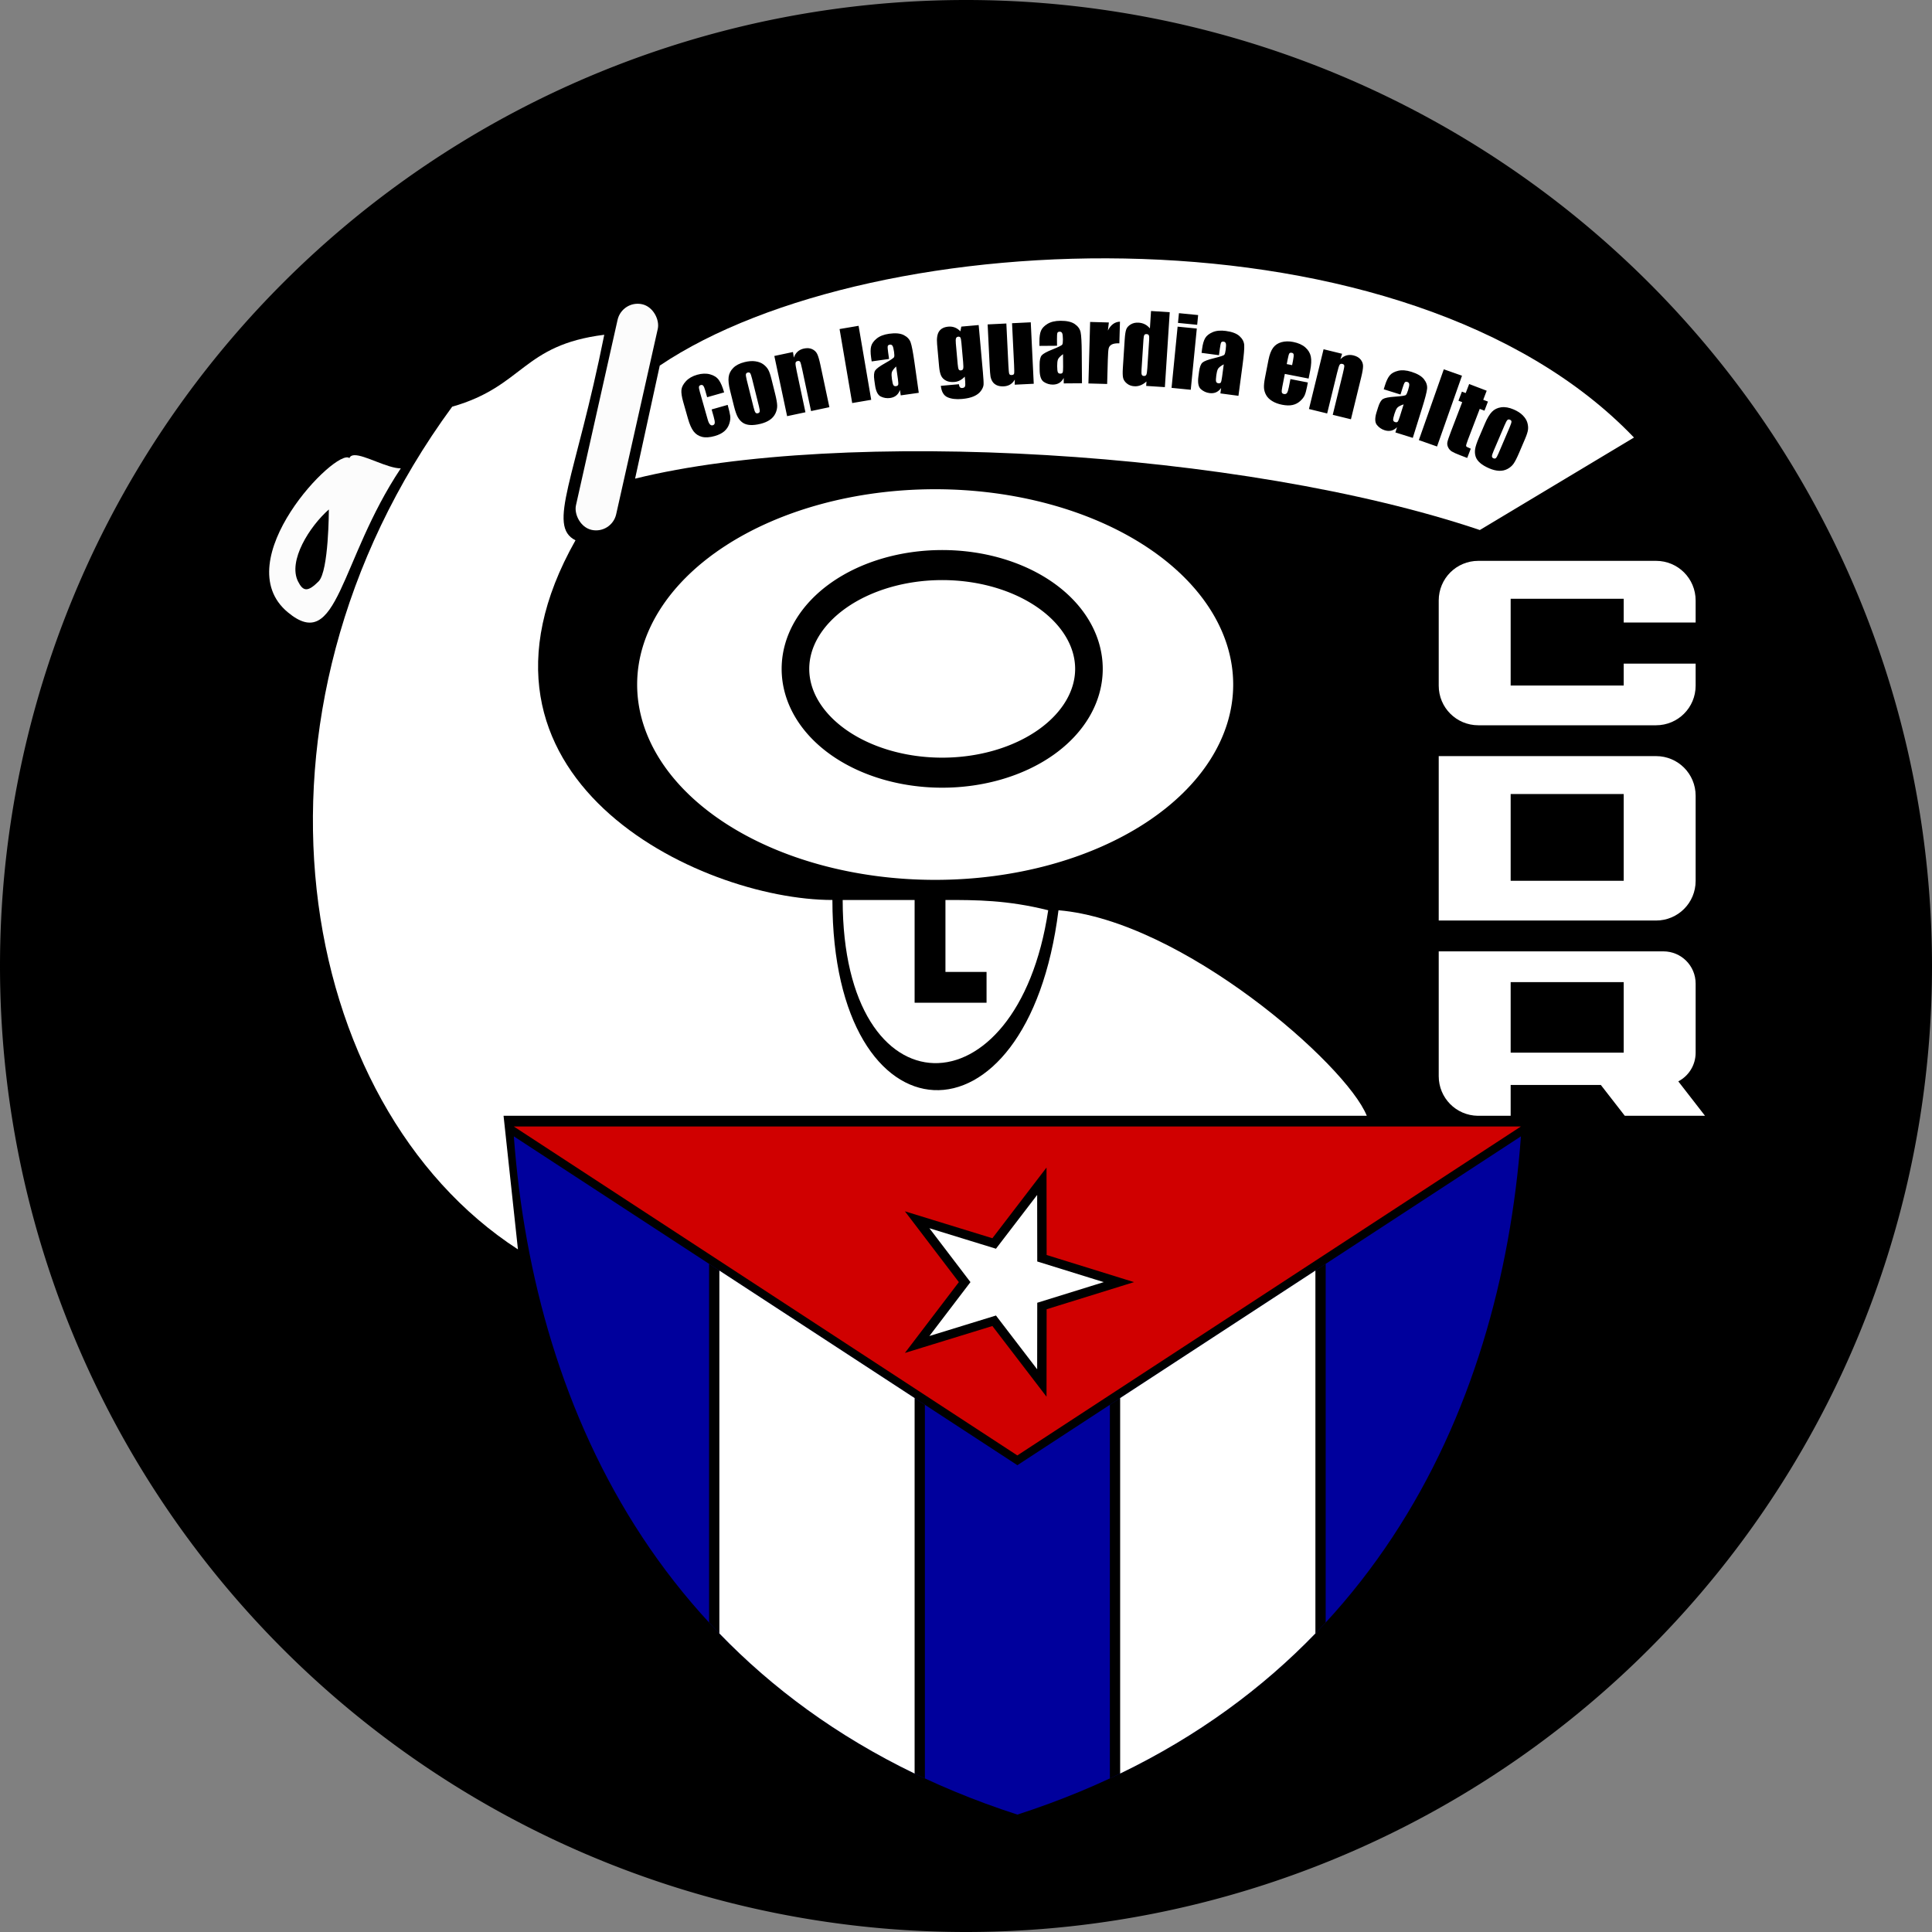
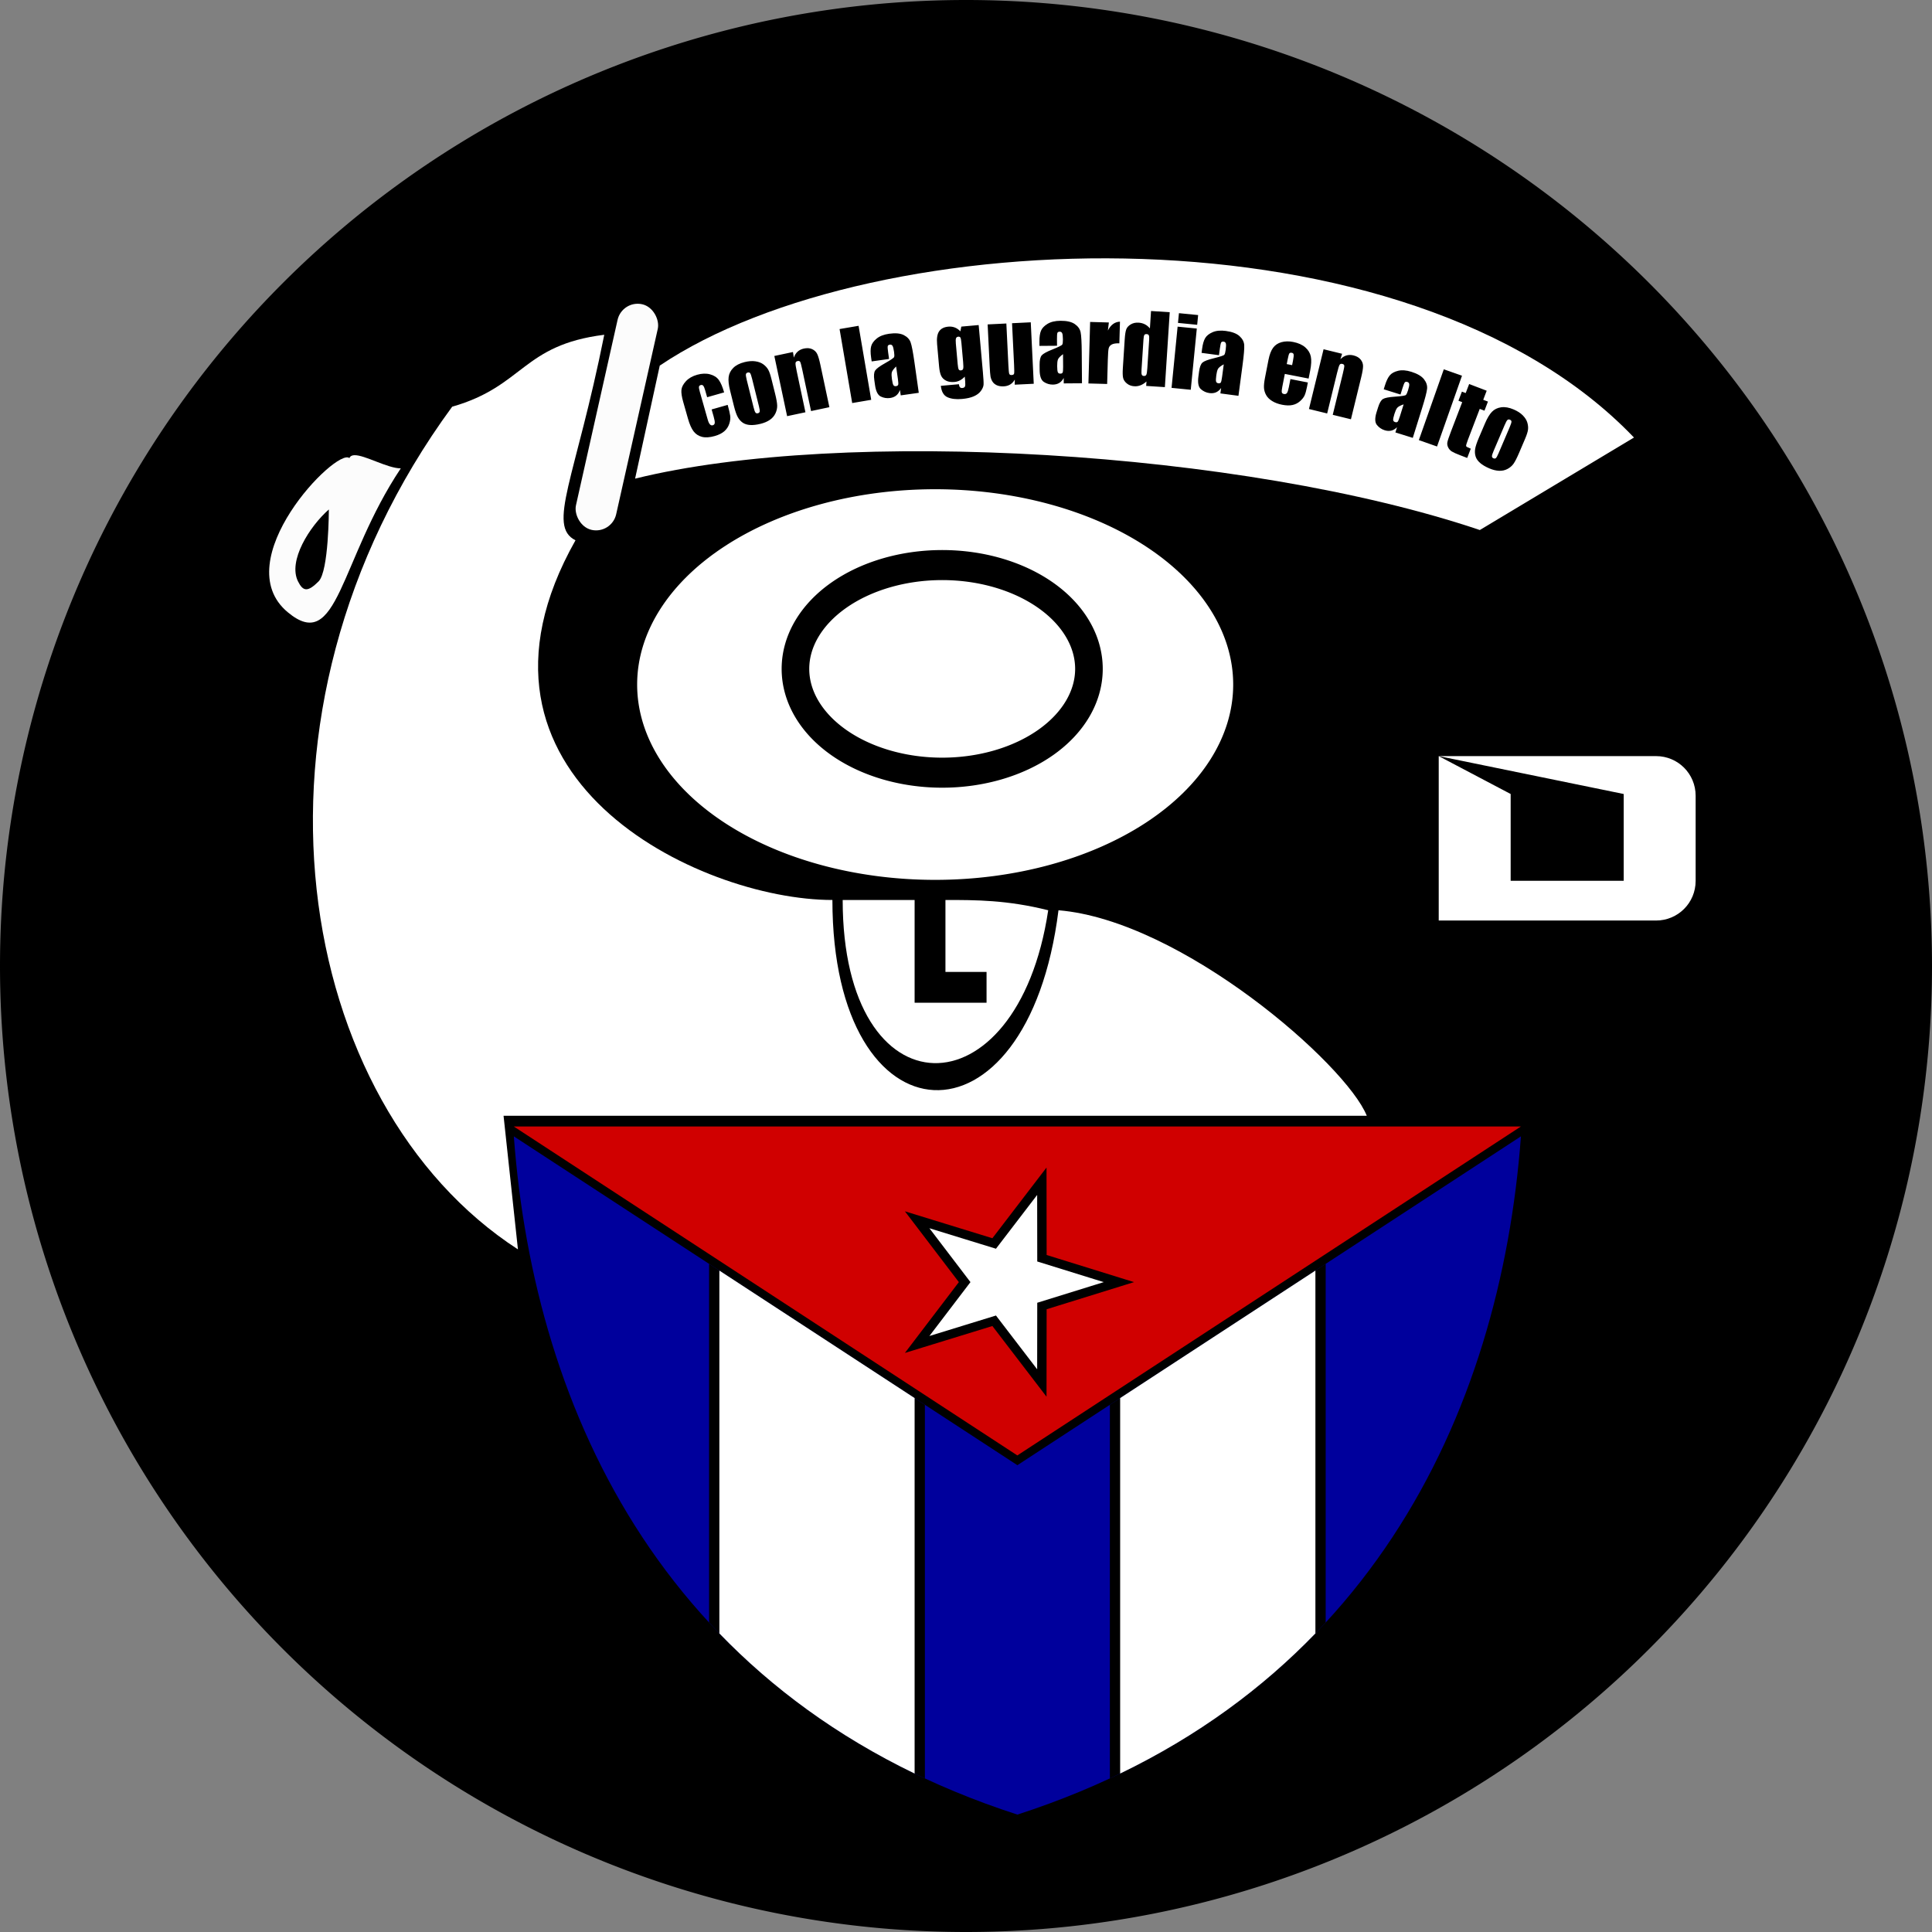
<svg xmlns="http://www.w3.org/2000/svg" xmlns:ns1="http://sodipodi.sourceforge.net/DTD/sodipodi-0.dtd" xmlns:ns2="http://www.inkscape.org/namespaces/inkscape" id="svg2" ns1:version="0.32" ns2:version="0.44" width="940" height="940" ns1:docname="Emblema CDR.svg" version="1.0" ns1:docbase="C:\Documents and Settings\jgaray\My Documents\Personal\Wikipedia">
  <rect width="100%" height="100%" fill="#808080" stroke="none" />
  <defs id="defs5" />
  <ns1:namedview ns2:window-height="744" ns2:window-width="1280" ns2:pageshadow="2" ns2:pageopacity="0.0" borderopacity="1.0" bordercolor="#666666" pagecolor="#ffffff" id="base" ns2:zoom="0.5" ns2:cx="807.70731" ns2:cy="487.01488" ns2:window-x="-4" ns2:window-y="-4" ns2:current-layer="g1728" showguides="false" ns2:guide-bbox="true" ns2:guide-points="true" ns2:grid-points="true" showgrid="true" gridtolerance="10000" ns2:object-paths="false" />
  <g id="g1728" transform="translate(-10,-5.841)">
    <g id="g22495">
      <path transform="translate(10,-7.879)" d="M 940 483.72 A 470 470 0 1 1  0,483.72 A 470 470 0 1 1  940 483.72 z" ns1:ry="470" ns1:rx="470" ns1:cy="483.71997" ns1:cx="470" id="path18791" style="fill:black;fill-opacity:1;stroke:none;stroke-width:2;stroke-miterlimit:4;stroke-dasharray:none;stroke-opacity:1" ns1:type="arc" />
      <g id="g21448">
-         <path style="opacity:1;fill:white;fill-opacity:1;stroke:none;stroke-width:4.6;stroke-miterlimit:4;stroke-dasharray:none;stroke-opacity:1" d="M 729.281,278.719 C 718.594,278.719 710,287.313 710,298 L 710,339.438 C 710,350.125 718.594,358.719 729.281,358.719 L 815.719,358.719 C 826.406,358.719 835,350.125 835,339.438 L 835,328.719 L 800,328.719 L 800,339.375 L 745,339.375 L 745,297.156 L 800,297.156 L 800,308.719 L 835,308.719 L 835,298 C 835,287.313 826.406,278.719 815.719,278.719 L 729.281,278.719 z " id="rect5107" />
-         <path style="opacity:1;fill:white;fill-opacity:1;stroke:none;stroke-width:4.6;stroke-miterlimit:4;stroke-dasharray:none;stroke-opacity:1" d="M 710,373.719 L 710,393 L 710,434.438 L 710,453.719 L 729.281,453.719 L 815,453.719 L 815.719,453.719 C 826.406,453.719 835,445.125 835,434.438 L 835,393 C 835,382.313 826.406,373.719 815.719,373.719 L 815,373.719 L 729.281,373.719 L 710,373.719 z M 745,392.156 L 800,392.156 L 800,434.375 L 745,434.375 L 745,392.156 z " id="rect6023" />
-         <path style="opacity:1;fill:white;fill-opacity:1;stroke:none;stroke-width:4.6;stroke-miterlimit:4;stroke-dasharray:none;stroke-opacity:1" d="M 710,468.719 L 710,484.406 L 710,518.031 L 710,518.719 L 710,529.438 C 710,540.031 718.444,548.569 729,548.719 C 729.094,548.72 729.187,548.719 729.281,548.719 L 745,548.719 L 745,533.719 L 788.875,533.719 L 800.531,548.719 L 839.562,548.719 L 826.562,531.969 C 831.588,529.358 835,524.101 835,518.031 L 835,484.406 C 835,475.723 827.996,468.719 819.312,468.719 L 745,468.719 L 729,468.719 L 725.688,468.719 L 710,468.719 z M 745,483.688 L 800,483.688 L 800,518 L 745,518 L 745,483.688 z " id="rect6027" />
+         <path style="opacity:1;fill:white;fill-opacity:1;stroke:none;stroke-width:4.6;stroke-miterlimit:4;stroke-dasharray:none;stroke-opacity:1" d="M 710,373.719 L 710,393 L 710,434.438 L 710,453.719 L 729.281,453.719 L 815,453.719 L 815.719,453.719 C 826.406,453.719 835,445.125 835,434.438 L 835,393 C 835,382.313 826.406,373.719 815.719,373.719 L 815,373.719 L 729.281,373.719 L 710,373.719 z L 800,392.156 L 800,434.375 L 745,434.375 L 745,392.156 z " id="rect6023" />
      </g>
      <g id="g9868">
        <path transform="matrix(4.02,0,0,1.54,-617.623,-244.745)" style="fill:#d00000;fill-opacity:1;stroke:none;stroke-width:4.6;stroke-miterlimit:4;stroke-opacity:1" d="M 340.198,518.618 L 279.254,622.541 L 218.31,518.618 L 340.198,518.618 z " id="path7834" ns1:nodetypes="cccc" />
        <path style="opacity:1;fill:#00009c;fill-opacity:1;stroke:none;stroke-width:4.6;stroke-miterlimit:4;stroke-dasharray:none;stroke-opacity:1" d="M 750,558.72 L 505,718.72 L 260,558.72 C 270,693.72 335,833.72 505,888.72 C 675,833.72 740,693.72 750,558.72 z " id="path8729" ns1:nodetypes="ccccc" />
        <g id="g14083">
          <path id="rect13188" d="M 355,620.75 L 355,795.281 C 382.729,825.328 417.352,851.294 460,871.125 L 460,689.344 L 355,620.75 z " style="opacity:1;fill:black;fill-opacity:1;stroke:none;stroke-width:4.6;stroke-miterlimit:4;stroke-dasharray:none;stroke-opacity:1" />
          <path id="rect13193" d="M 360,624.031 L 360,800.562 C 385.735,827.208 417.123,850.439 455,868.75 L 455,686.062 L 360,624.031 z " style="opacity:1;fill:white;fill-opacity:1;stroke:none;stroke-width:4.6;stroke-miterlimit:4;stroke-dasharray:none;stroke-opacity:1" />
        </g>
        <g id="g14093" transform="matrix(-1,0,0,1,1010,0)">
          <path style="opacity:1;fill:black;fill-opacity:1;stroke:none;stroke-width:4.6;stroke-miterlimit:4;stroke-dasharray:none;stroke-opacity:1" d="M 355,620.75 L 355,795.281 C 382.729,825.328 417.352,851.294 460,871.125 L 460,689.344 L 355,620.75 z " id="path14095" />
          <path style="opacity:1;fill:white;fill-opacity:1;stroke:none;stroke-width:4.6;stroke-miterlimit:4;stroke-dasharray:none;stroke-opacity:1" d="M 360,624.031 L 360,800.562 C 385.735,827.208 417.123,850.439 455,868.75 L 455,686.062 L 360,624.031 z " id="path14097" />
        </g>
        <path ns1:type="star" style="opacity:1;fill:white;fill-opacity:1;stroke:black;stroke-width:6.21;stroke-miterlimit:4;stroke-dasharray:none;stroke-opacity:1" id="path14984" ns1:sides="5" ns1:cx="500" ns1:cy="633.71997" ns1:r1="73.719971" ns1:r2="28.241224" ns1:arg1="-1.5707963" ns1:arg2="-0.94247777" ns2:flatsided="false" ns2:rounded="0" ns2:randomized="0" d="M 500,560 L 516.6,610.872 L 570.112,610.939 L 526.859,642.447 L 543.332,693.361 L 500,661.961 L 456.668,693.361 L 473.141,642.447 L 429.888,610.939 L 483.4,610.872 L 500,560 z " transform="matrix(0,0.7,-0.736,0,966.55,279.648)" />
      </g>
      <g id="g22485">
        <path style="fill:white;fill-opacity:1;stroke:none;stroke-width:14;stroke-miterlimit:4;stroke-dasharray:none;stroke-opacity:1" d="M 319,238.72 C 420,213.72 614.701,224.869 730,263.72 L 805,218.72 C 695,103.72 435,113.72 331,183.72 L 319,238.72 z " id="path10767" ns1:nodetypes="ccccc" />
        <path transform="translate(6.5,2)" style="font-size:166.319px;font-style:normal;font-weight:normal;fill:black;fill-opacity:1;stroke:none;stroke-width:2.31;stroke-linecap:butt;stroke-linejoin:miter;stroke-miterlimit:4;stroke-opacity:1;font-family:NEC" d="M 355.82,194.758 L 347.553,197.108 L 346.609,193.788 C 346.28,192.631 345.963,191.873 345.658,191.514 C 345.353,191.155 344.947,191.048 344.441,191.191 C 343.934,191.335 343.646,191.613 343.575,192.024 C 343.504,192.435 343.648,193.27 344.006,194.528 L 347.867,208.112 C 348.158,209.139 348.508,209.872 348.914,210.312 C 349.32,210.751 349.777,210.899 350.283,210.755 C 350.876,210.586 351.201,210.205 351.259,209.61 C 351.317,209.015 351.134,207.973 350.71,206.483 L 349.736,203.054 L 357.547,200.834 C 358.187,203.138 358.594,204.887 358.769,206.08 C 358.944,207.273 358.794,208.59 358.32,210.03 C 357.846,211.47 357.038,212.685 355.897,213.674 C 354.755,214.663 353.215,215.433 351.277,215.984 C 348.803,216.687 346.723,216.821 345.035,216.386 C 343.348,215.951 341.988,215.055 340.954,213.7 C 339.919,212.344 339.004,210.263 338.206,207.457 L 335.881,199.277 C 335.186,196.832 334.907,194.917 335.046,193.534 C 335.184,192.15 335.917,190.741 337.245,189.308 C 338.573,187.876 340.388,186.832 342.688,186.179 C 344.973,185.529 347.064,185.458 348.96,185.967 C 350.855,186.476 352.28,187.392 353.235,188.715 C 354.19,190.039 355.051,192.053 355.82,194.758 L 355.82,194.758 z M 378.822,188.157 L 380.594,195.271 C 381.245,197.883 381.591,199.831 381.632,201.115 C 381.673,202.399 381.395,203.677 380.797,204.95 C 380.2,206.222 379.289,207.278 378.065,208.118 C 376.84,208.958 375.352,209.596 373.601,210.032 C 371.646,210.519 369.936,210.717 368.472,210.625 C 367.007,210.532 365.791,210.145 364.823,209.464 C 363.855,208.783 363.057,207.866 362.429,206.713 C 361.801,205.56 361.179,203.75 360.565,201.284 L 358.711,193.842 C 358.038,191.142 357.804,188.961 358.01,187.298 C 358.216,185.635 358.963,184.154 360.251,182.857 C 361.54,181.559 363.366,180.616 365.73,180.027 C 367.715,179.533 369.492,179.404 371.062,179.64 C 372.632,179.877 373.922,180.373 374.932,181.129 C 375.942,181.885 376.714,182.731 377.25,183.667 C 377.785,184.603 378.309,186.099 378.822,188.157 L 378.822,188.157 z M 369.433,188.171 C 369.062,186.683 368.749,185.765 368.492,185.419 C 368.235,185.072 367.844,184.964 367.318,185.095 C 366.793,185.226 366.491,185.506 366.412,185.937 C 366.333,186.367 366.48,187.326 366.85,188.815 L 370.117,201.927 C 370.459,203.298 370.769,204.17 371.048,204.543 C 371.327,204.915 371.721,205.037 372.232,204.91 C 372.757,204.779 373.057,204.503 373.13,204.082 C 373.203,203.661 373.084,202.823 372.771,201.568 L 369.433,188.171 z M 389.315,175.111 L 389.733,177.836 C 390.152,176.625 390.772,175.652 391.592,174.916 C 392.412,174.181 393.432,173.684 394.653,173.424 C 396.183,173.099 397.51,173.194 398.634,173.709 C 399.758,174.224 400.576,174.999 401.089,176.036 C 401.601,177.073 402.129,178.871 402.672,181.43 L 407.03,201.952 L 398.115,203.845 L 393.809,183.566 C 393.381,181.551 393.054,180.337 392.828,179.923 C 392.602,179.51 392.187,179.368 391.584,179.496 C 390.951,179.63 390.608,179.968 390.554,180.51 C 390.5,181.052 390.707,182.426 391.176,184.633 L 395.379,204.426 L 386.464,206.319 L 380.246,177.037 L 389.315,175.111 z M 421.237,162.363 L 427.381,198.365 L 418.13,199.943 L 411.987,163.941 L 421.237,162.363 z M 436.068,178.486 L 427.603,179.686 L 427.321,177.698 C 426.996,175.405 427.01,173.6 427.362,172.281 C 427.715,170.963 428.62,169.714 430.078,168.536 C 431.536,167.357 433.538,166.587 436.084,166.226 C 439.137,165.793 441.514,166.007 443.216,166.867 C 444.917,167.727 446.036,168.92 446.571,170.447 C 447.106,171.973 447.721,175.186 448.416,180.085 L 450.525,194.96 L 441.747,196.204 L 441.373,193.569 C 440.972,194.704 440.374,195.598 439.578,196.25 C 438.781,196.902 437.78,197.314 436.574,197.485 C 434.996,197.708 433.485,197.471 432.042,196.771 C 430.598,196.072 429.664,194.226 429.24,191.233 L 428.895,188.799 C 428.58,186.58 428.716,185.019 429.302,184.116 C 429.888,183.213 431.49,182.029 434.107,180.564 C 436.906,178.982 438.381,177.976 438.532,177.544 C 438.683,177.113 438.672,176.279 438.496,175.043 C 438.277,173.495 438.018,172.502 437.721,172.066 C 437.424,171.63 437.007,171.449 436.471,171.525 C 435.861,171.612 435.509,171.863 435.416,172.279 C 435.323,172.694 435.394,173.729 435.628,175.381 L 436.068,178.486 z M 439.503,182.146 C 438.209,183.408 437.497,184.412 437.367,185.16 C 437.238,185.907 437.268,186.951 437.458,188.291 C 437.676,189.825 437.917,190.801 438.181,191.219 C 438.445,191.637 438.875,191.804 439.471,191.72 C 440.037,191.639 440.38,191.412 440.502,191.038 C 440.624,190.664 440.579,189.732 440.368,188.243 L 439.503,182.146 z M 479.666,161.991 L 481.722,184.954 C 481.999,188.054 482.108,190.064 482.047,190.983 C 481.985,191.902 481.566,192.906 480.787,193.995 C 480.009,195.084 478.869,195.964 477.366,196.634 C 475.863,197.305 473.936,197.745 471.584,197.956 C 468.693,198.215 466.328,197.932 464.487,197.108 C 462.647,196.284 461.568,194.436 461.25,191.565 L 470.058,190.777 C 470.176,192.095 470.715,192.711 471.673,192.625 C 472.362,192.564 472.801,192.321 472.989,191.896 C 473.178,191.472 473.215,190.615 473.099,189.327 L 472.898,187.08 C 472.182,187.854 471.41,188.459 470.581,188.896 C 469.751,189.332 468.865,189.593 467.921,189.677 C 466.289,189.823 464.915,189.614 463.8,189.05 C 462.685,188.485 461.885,187.685 461.399,186.649 C 460.914,185.613 460.583,184.106 460.406,182.129 L 459.436,171.299 C 459.183,168.468 459.509,166.385 460.417,165.05 C 461.324,163.716 462.819,162.956 464.901,162.769 C 466.039,162.667 467.097,162.807 468.075,163.187 C 469.053,163.568 469.95,164.189 470.767,165.052 L 471.218,162.747 L 479.666,161.991 z M 471.274,170.714 C 471.152,169.351 470.996,168.49 470.805,168.129 C 470.614,167.769 470.249,167.613 469.71,167.661 C 469.186,167.708 468.834,167.955 468.655,168.401 C 468.476,168.847 468.443,169.7 468.556,170.958 L 469.453,180.979 C 469.572,182.312 469.732,183.17 469.932,183.552 C 470.133,183.934 470.495,184.102 471.019,184.055 C 471.618,184.001 471.986,183.727 472.123,183.231 C 472.26,182.736 472.253,181.642 472.101,179.949 L 471.274,170.714 z M 505.007,160.657 L 506.465,190.557 L 497.204,191.008 L 497.241,188.522 C 496.659,189.559 495.919,190.352 495.02,190.9 C 494.12,191.448 493.07,191.752 491.868,191.811 C 490.501,191.877 489.355,191.692 488.431,191.255 C 487.506,190.819 486.81,190.213 486.343,189.437 C 485.876,188.662 485.569,187.845 485.422,186.987 C 485.275,186.128 485.138,184.414 485.013,181.846 L 484.03,161.68 L 493.133,161.236 L 494.125,181.582 C 494.238,183.911 494.377,185.289 494.541,185.718 C 494.705,186.146 495.102,186.345 495.733,186.314 C 496.409,186.282 496.8,186.037 496.906,185.58 C 497.011,185.123 497.005,183.67 496.885,181.222 L 495.904,161.101 L 505.007,160.657 z M 517.787,172.067 L 509.237,172.131 L 509.222,170.124 C 509.204,167.808 509.458,166.02 509.982,164.76 C 510.507,163.5 511.57,162.383 513.172,161.408 C 514.773,160.434 516.86,159.937 519.432,159.917 C 522.515,159.894 524.842,160.422 526.415,161.5 C 527.987,162.578 528.937,163.91 529.265,165.494 C 529.592,167.078 529.775,170.344 529.813,175.292 L 529.926,190.315 L 521.061,190.382 L 521.041,187.721 C 520.492,188.792 519.78,189.599 518.905,190.139 C 518.029,190.68 516.982,190.955 515.764,190.964 C 514.17,190.976 512.704,190.54 511.366,189.655 C 510.029,188.77 509.348,186.816 509.325,183.794 L 509.307,181.335 C 509.29,179.094 509.632,177.565 510.332,176.748 C 511.033,175.93 512.778,174.969 515.567,173.865 C 518.551,172.67 520.146,171.868 520.354,171.461 C 520.561,171.053 520.66,170.225 520.651,168.977 C 520.639,167.413 520.515,166.395 520.278,165.923 C 520.041,165.451 519.652,165.217 519.111,165.221 C 518.494,165.226 518.112,165.428 517.965,165.828 C 517.818,166.227 517.75,167.262 517.763,168.931 L 517.787,172.067 z M 520.705,176.15 C 519.254,177.229 518.415,178.13 518.188,178.854 C 517.96,179.577 517.851,180.616 517.862,181.969 C 517.873,183.518 517.982,184.518 518.189,184.967 C 518.395,185.417 518.799,185.639 519.401,185.635 C 519.972,185.631 520.343,185.451 520.513,185.096 C 520.684,184.742 520.763,183.812 520.752,182.309 L 520.705,176.15 z M 543.005,160.737 L 542.535,164.65 C 543.936,161.876 545.895,160.441 548.41,160.345 L 548.117,170.876 C 546.448,170.83 545.217,171.021 544.422,171.45 C 543.628,171.88 543.13,172.494 542.927,173.293 C 542.724,174.092 542.582,175.943 542.502,178.844 L 542.173,190.66 L 533.063,190.407 L 533.895,160.483 L 543.005,160.737 z M 572.62,155.748 L 570.261,192.194 L 561.166,191.605 L 561.306,189.444 C 560.377,190.288 559.418,190.905 558.428,191.293 C 557.439,191.681 556.419,191.841 555.368,191.773 C 553.957,191.681 552.758,191.231 551.771,190.421 C 550.783,189.611 550.175,188.709 549.945,187.714 C 549.716,186.72 549.673,185.12 549.815,182.913 L 550.72,168.934 C 550.869,166.638 551.121,165.019 551.476,164.077 C 551.83,163.136 552.557,162.335 553.654,161.675 C 554.752,161.015 556.029,160.733 557.484,160.827 C 558.61,160.9 559.629,161.169 560.54,161.635 C 561.452,162.101 562.264,162.764 562.977,163.624 L 563.525,155.159 L 572.62,155.748 z M 562.613,169.252 C 562.684,168.156 562.638,167.415 562.474,167.027 C 562.311,166.64 561.952,166.428 561.397,166.392 C 560.856,166.357 560.481,166.503 560.272,166.828 C 560.063,167.154 559.92,167.902 559.844,169.072 L 558.897,183.705 C 558.818,184.92 558.856,185.725 559.012,186.12 C 559.167,186.514 559.5,186.728 560.01,186.761 C 560.595,186.799 561,186.61 561.222,186.195 C 561.445,185.78 561.61,184.739 561.718,183.074 L 562.613,169.252 z M 586.446,157.133 L 585.978,161.87 L 576.639,160.947 L 577.108,156.21 L 586.446,157.133 z M 585.798,163.689 L 582.853,193.479 L 573.514,192.555 L 576.459,162.765 L 585.798,163.689 z M 596.584,176.658 L 588.109,175.529 L 588.375,173.539 C 588.68,171.243 589.181,169.508 589.876,168.334 C 590.571,167.16 591.779,166.202 593.501,165.46 C 595.223,164.718 597.359,164.517 599.908,164.857 C 602.964,165.264 605.195,166.111 606.602,167.398 C 608.008,168.685 608.763,170.136 608.867,171.751 C 608.971,173.365 608.696,176.624 608.043,181.529 L 606.059,196.421 L 597.272,195.251 L 597.623,192.613 C 596.93,193.598 596.113,194.297 595.17,194.71 C 594.228,195.123 593.153,195.249 591.945,195.088 C 590.365,194.878 588.974,194.241 587.773,193.178 C 586.572,192.116 586.171,190.086 586.57,187.09 L 586.894,184.652 C 587.19,182.431 587.742,180.965 588.55,180.253 C 589.358,179.541 591.22,178.833 594.135,178.129 C 597.257,177.362 598.949,176.79 599.211,176.416 C 599.473,176.041 599.687,175.235 599.852,173.998 C 600.058,172.447 600.077,171.422 599.908,170.922 C 599.74,170.421 599.387,170.135 598.851,170.064 C 598.239,169.983 597.833,170.129 597.631,170.505 C 597.43,170.88 597.219,171.895 596.998,173.549 L 596.584,176.658 z M 598.905,181.109 C 597.318,181.974 596.361,182.75 596.035,183.435 C 595.708,184.119 595.456,185.133 595.277,186.474 C 595.073,188.01 595.041,189.014 595.183,189.488 C 595.325,189.962 595.694,190.239 596.29,190.319 C 596.856,190.394 597.249,190.268 597.467,189.94 C 597.685,189.613 597.893,188.704 598.092,187.213 L 598.905,181.109 z M 640.201,188.03 L 628.622,185.766 L 627.38,192.12 C 627.12,193.449 627.048,194.324 627.165,194.745 C 627.282,195.166 627.614,195.43 628.16,195.537 C 628.839,195.669 629.342,195.504 629.671,195.039 C 629.999,194.575 630.306,193.612 630.592,192.151 L 631.349,188.276 L 639.828,189.934 L 639.404,192.103 C 639.049,193.919 638.662,195.291 638.243,196.221 C 637.824,197.15 637.086,198.086 636.028,199.029 C 634.97,199.971 633.741,200.593 632.342,200.894 C 630.942,201.195 629.268,201.155 627.32,200.774 C 625.431,200.405 623.816,199.806 622.477,198.977 C 621.137,198.148 620.158,197.179 619.54,196.07 C 618.921,194.961 618.569,193.804 618.482,192.599 C 618.396,191.395 618.566,189.7 618.993,187.516 L 620.668,178.948 C 621.17,176.38 621.913,174.422 622.897,173.074 C 623.88,171.726 625.239,170.812 626.973,170.331 C 628.706,169.85 630.599,169.81 632.651,170.211 C 635.16,170.702 637.137,171.582 638.582,172.853 C 640.026,174.124 640.924,175.609 641.273,177.31 C 641.623,179.01 641.519,181.284 640.962,184.133 L 640.201,188.03 z M 632.169,181.495 L 632.589,179.347 C 632.886,177.827 632.996,176.83 632.921,176.355 C 632.845,175.881 632.556,175.594 632.054,175.496 C 631.434,175.375 631.014,175.488 630.793,175.836 C 630.571,176.183 630.299,177.184 629.976,178.837 L 629.556,180.984 L 632.169,181.495 z M 656.481,175.965 L 655.674,178.601 C 656.578,177.692 657.558,177.084 658.616,176.777 C 659.674,176.471 660.81,176.466 662.022,176.762 C 663.542,177.134 664.696,177.795 665.485,178.747 C 666.274,179.699 666.674,180.752 666.686,181.909 C 666.697,183.065 666.392,184.914 665.771,187.456 L 660.788,207.835 L 651.935,205.67 L 656.859,185.532 C 657.348,183.531 657.581,182.295 657.557,181.825 C 657.532,181.354 657.221,181.046 656.622,180.899 C 655.993,180.746 655.537,180.901 655.253,181.366 C 654.969,181.831 654.56,183.159 654.024,185.35 L 649.218,205.006 L 640.365,202.842 L 647.475,173.763 L 656.481,175.965 z M 684.9,195.798 L 676.74,193.247 L 677.339,191.331 C 678.029,189.121 678.817,187.496 679.701,186.456 C 680.585,185.417 681.939,184.678 683.762,184.24 C 685.585,183.801 687.724,183.965 690.179,184.732 C 693.121,185.652 695.176,186.866 696.344,188.373 C 697.511,189.88 698.009,191.438 697.837,193.047 C 697.665,194.655 696.841,197.821 695.365,202.544 L 690.883,216.883 L 682.421,214.238 L 683.215,211.698 C 682.366,212.551 681.441,213.101 680.443,213.348 C 679.443,213.595 678.363,213.537 677.2,213.174 C 675.678,212.698 674.416,211.835 673.413,210.584 C 672.409,209.332 672.358,207.264 673.26,204.379 L 673.994,202.032 C 674.662,199.893 675.455,198.542 676.372,197.978 C 677.289,197.413 679.244,197.032 682.237,196.833 C 685.443,196.606 687.207,196.33 687.529,196.006 C 687.852,195.681 688.199,194.923 688.571,193.731 C 689.038,192.238 689.231,191.231 689.149,190.709 C 689.068,190.188 688.769,189.846 688.253,189.685 C 687.664,189.501 687.239,189.577 686.976,189.912 C 686.714,190.248 686.333,191.212 685.835,192.805 L 684.9,195.798 z M 686.431,200.578 C 684.72,201.162 683.646,201.764 683.208,202.383 C 682.77,203.003 682.349,203.958 681.946,205.25 C 681.483,206.729 681.282,207.714 681.341,208.205 C 681.4,208.696 681.717,209.031 682.291,209.211 C 682.837,209.381 683.245,209.324 683.515,209.038 C 683.786,208.752 684.145,207.892 684.594,206.456 L 686.431,200.578 z M 714.82,186.639 L 702.68,221.084 L 693.829,217.965 L 705.969,183.52 L 714.82,186.639 z M 726.839,193.947 L 725.153,198.35 L 727.449,199.229 L 725.755,203.654 L 723.459,202.774 L 717.732,217.732 C 717.028,219.572 716.73,220.634 716.839,220.917 C 716.948,221.2 717.698,221.608 719.088,222.14 L 717.362,226.649 L 713.928,225.334 C 711.99,224.592 710.637,223.981 709.871,223.503 C 709.104,223.024 708.516,222.372 708.107,221.547 C 707.698,220.722 707.56,219.905 707.694,219.094 C 707.827,218.284 708.426,216.488 709.49,213.707 L 714.927,199.508 L 713.094,198.806 L 714.788,194.382 L 716.621,195.084 L 718.307,190.681 L 726.839,193.947 z M 745.481,217.438 L 742.602,224.18 C 741.545,226.656 740.645,228.418 739.903,229.467 C 739.161,230.515 738.168,231.367 736.924,232.021 C 735.68,232.675 734.316,232.968 732.833,232.899 C 731.35,232.83 729.778,232.441 728.119,231.732 C 726.265,230.94 724.783,230.066 723.671,229.109 C 722.559,228.152 721.822,227.109 721.461,225.982 C 721.1,224.855 721.017,223.642 721.212,222.344 C 721.407,221.045 722.003,219.227 723.002,216.89 L 726.014,209.836 C 727.106,207.277 728.236,205.397 729.404,204.195 C 730.571,202.993 732.06,202.263 733.871,202.006 C 735.681,201.749 737.707,202.099 739.947,203.055 C 741.828,203.859 743.323,204.828 744.433,205.964 C 745.542,207.1 746.271,208.274 746.62,209.486 C 746.969,210.698 747.075,211.839 746.937,212.908 C 746.8,213.978 746.314,215.488 745.481,217.438 L 745.481,217.438 z M 737.986,211.784 C 738.588,210.373 738.892,209.452 738.896,209.021 C 738.9,208.589 738.654,208.267 738.156,208.055 C 737.658,207.842 737.248,207.884 736.925,208.179 C 736.603,208.475 736.14,209.328 735.538,210.739 L 730.231,223.166 C 729.676,224.466 729.397,225.348 729.395,225.813 C 729.393,226.279 729.634,226.614 730.118,226.821 C 730.615,227.034 731.021,226.994 731.333,226.703 C 731.646,226.411 732.056,225.67 732.564,224.481 L 737.986,211.784 z " id="text12557" />
        <path style="fill:white;fill-opacity:1;stroke:none;stroke-width:5;stroke-miterlimit:4;stroke-dasharray:none;stroke-opacity:1" d="M 675,548.72 C 665,523.72 585,453.72 525,448.72 C 510,568.72 415,563.72 415,443.72 C 350,443.72 225,383.72 290,268.72 C 276,261.72 290,238.72 304,168.72 C 264,173.72 265,193.72 230,203.72 C 120,353.72 153.478,543.405 262,613.72 L 255,548.72 L 675,548.72 z " id="path17641" ns1:nodetypes="ccccccccc" />
        <path style="fill:white;fill-opacity:1;stroke:none;stroke-width:5;stroke-miterlimit:4;stroke-opacity:1" d="M 520,448.72 C 500,443.72 485,443.72 470,443.72 L 470,478.72 L 490,478.72 L 490,493.72 L 455,493.72 L 455,443.72 L 420,443.72 C 420,548.72 505,548.72 520,448.72 z " id="path1883" ns1:nodetypes="ccccccccc" />
        <path ns1:type="arc" style="fill:white;fill-opacity:1;stroke:none;stroke-width:5;stroke-miterlimit:4;stroke-dasharray:none;stroke-opacity:1" id="path1888" ns1:cx="560" ns1:cy="398.71997" ns1:rx="100" ns1:ry="65" d="M 660 398.72 A 100 65 0 1 1  460,398.72 A 100 65 0 1 1  660 398.72 z" transform="matrix(1.45,0,0,1.462,-347,-244.025)" />
        <path transform="matrix(0.714,0,0,0.777,68.578,21.471)" d="M 660 398.72 A 100 65 0 1 1  460,398.72 A 100 65 0 1 1  660 398.72 z" ns1:ry="65" ns1:rx="100" ns1:cy="398.71997" ns1:cx="560" id="path1890" style="fill:white;fill-opacity:1;stroke:black;stroke-width:18.809;stroke-miterlimit:4;stroke-dasharray:none;stroke-opacity:1" ns1:type="arc" />
        <path style="fill:#fcfcfc;fill-opacity:1;stroke:none;stroke-width:14;stroke-miterlimit:4;stroke-dasharray:none;stroke-opacity:1" d="M 182.375,227.312 C 181.218,227.36 180.375,227.781 180,228.719 C 173.695,223.44 120,278.719 150,303.719 C 174.595,324.215 175,278.719 205,233.719 C 198.5,233.719 187.39,227.106 182.375,227.312 z M 170,253.719 C 170,253.719 170,283.719 165,288.719 C 159.686,294.033 157.449,293.618 155,288.719 C 150,278.719 160.635,261.939 170,253.719 z " id="path5433" />
        <rect style="fill:#fcfcfc;fill-opacity:1;stroke:none;stroke-width:14;stroke-miterlimit:4;stroke-dasharray:none;stroke-opacity:1" id="rect10765" width="20.04" height="112.475" x="338.204" y="79.52" ry="10.043" transform="matrix(0.976,0.219,-0.219,0.976,0,0)" />
      </g>
    </g>
  </g>
</svg>